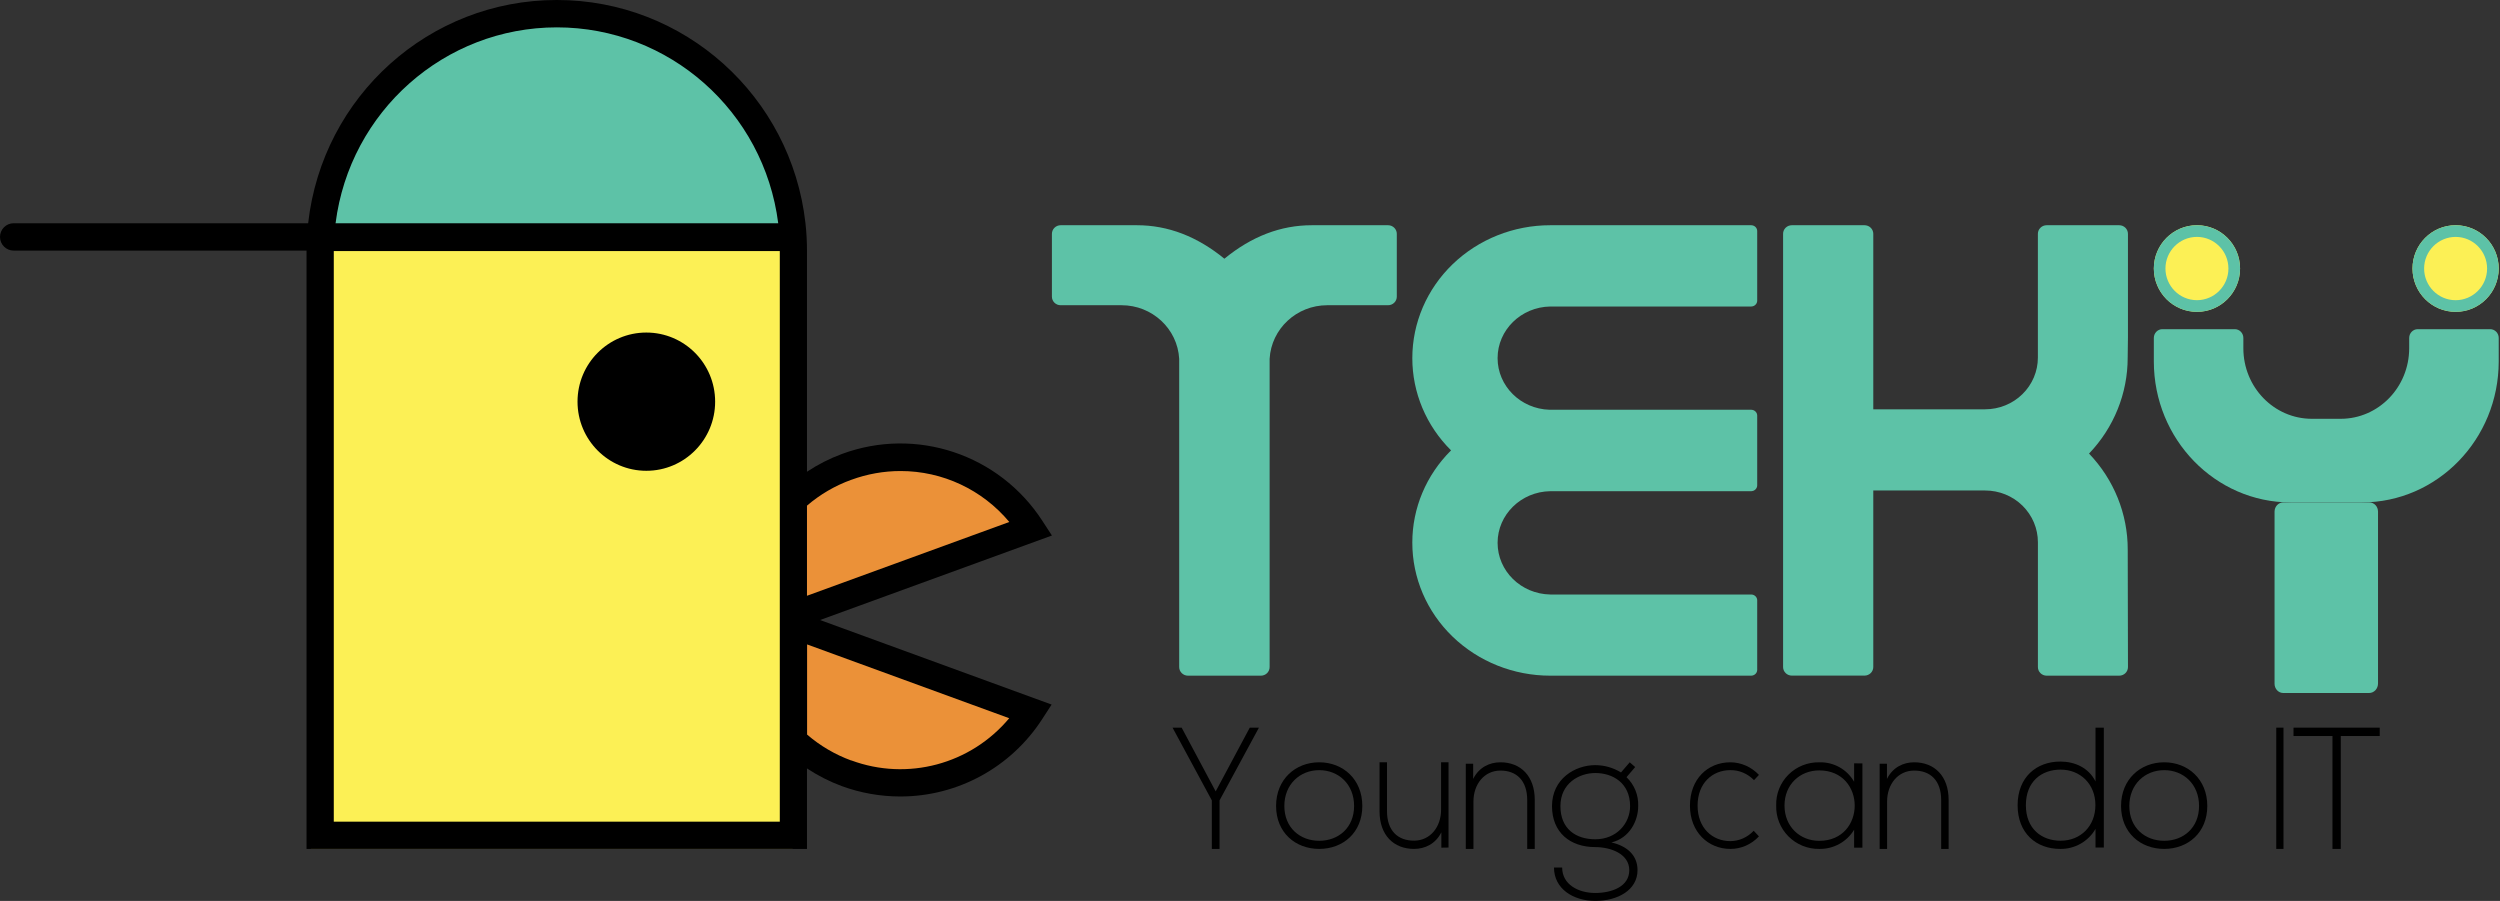
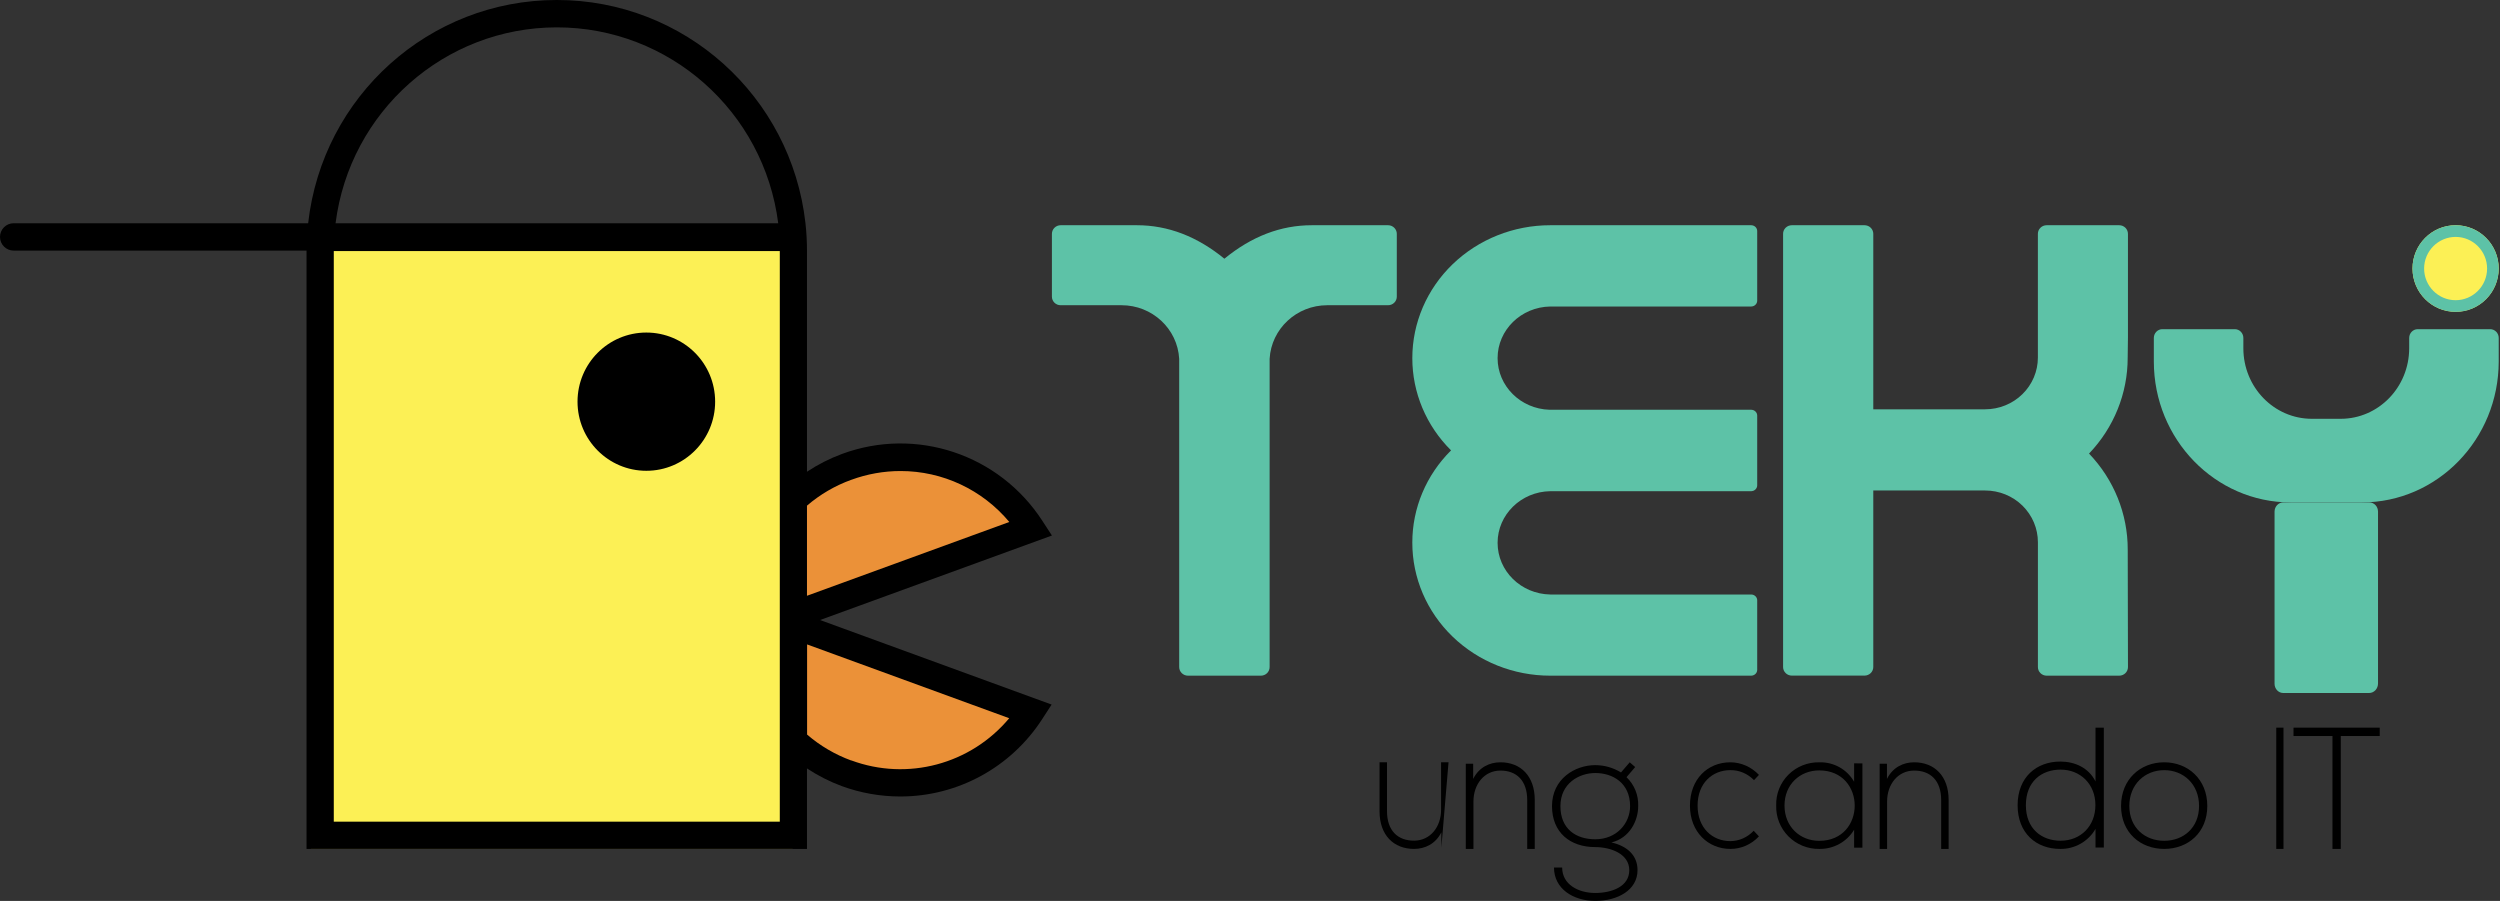
<svg xmlns="http://www.w3.org/2000/svg" width="111" height="40" viewBox="0 0 111 40" fill="none">
  <rect x="0" y="0" width="111" height="40" fill="#333333" stroke="none" />
  <path d="M62.707 15.901C62.706 17.43 63.322 18.899 64.427 19.997C63.322 21.094 62.705 22.563 62.707 24.092C62.705 25.658 63.349 27.161 64.498 28.269C65.647 29.377 67.205 30 68.831 30H77.751C77.899 29.999 78.02 29.884 78.02 29.741V26.655C78.02 26.512 77.9 26.396 77.751 26.396H68.831C67.533 26.372 66.494 25.353 66.493 24.102C66.493 22.852 67.533 21.831 68.831 21.809H77.751C77.9 21.808 78.02 21.692 78.02 21.548V18.453C78.02 18.309 77.9 18.193 77.751 18.193H68.794C67.512 18.152 66.494 17.139 66.493 15.902C66.493 14.652 67.533 13.632 68.831 13.609H77.751C77.9 13.609 78.02 13.492 78.02 13.349V10.259C78.02 10.116 77.9 10 77.751 10H68.831C67.207 10 65.649 10.622 64.5 11.728C63.352 12.835 62.707 14.336 62.707 15.901Z" fill="#5DC2A7" />
  <path d="M61.631 10H58.245C56.865 10 55.571 10.496 54.363 11.487C53.153 10.497 51.859 10.001 50.48 10H47.094C46.991 10 46.892 10.04 46.819 10.112C46.746 10.183 46.705 10.281 46.705 10.382V13.173C46.705 13.274 46.746 13.371 46.819 13.442C46.892 13.513 46.991 13.553 47.094 13.552H49.792C51.155 13.549 52.281 14.595 52.356 15.931C52.357 15.934 52.357 15.938 52.356 15.941V29.616C52.356 29.828 52.531 30 52.747 30H55.982C56.085 30 56.185 29.96 56.258 29.888C56.331 29.816 56.371 29.718 56.371 29.616V15.941V15.931C56.447 14.597 57.57 13.552 58.931 13.552H61.628C61.731 13.553 61.83 13.513 61.903 13.442C61.976 13.371 62.018 13.274 62.018 13.173V10.382C62.018 10.172 61.845 10.001 61.631 10Z" fill="#5DC2A7" />
  <path d="M94.481 14.985V10.382C94.481 10.281 94.44 10.184 94.367 10.112C94.294 10.04 94.194 10 94.091 10H90.872C90.768 10 90.669 10.04 90.596 10.112C90.522 10.184 90.482 10.281 90.482 10.382V15.876C90.482 16.485 90.235 17.07 89.796 17.5C89.357 17.931 88.761 18.173 88.14 18.173H83.174V10.382C83.174 10.281 83.133 10.183 83.06 10.112C82.987 10.04 82.887 10 82.784 10H79.558C79.455 10 79.356 10.04 79.282 10.112C79.209 10.184 79.168 10.281 79.169 10.382V29.616C79.169 29.718 79.21 29.814 79.283 29.886C79.356 29.957 79.455 29.997 79.558 29.997H82.784C82.887 29.997 82.987 29.957 83.06 29.885C83.133 29.813 83.174 29.716 83.174 29.614V21.778H88.14C88.762 21.778 89.359 22.02 89.798 22.451C90.237 22.883 90.484 23.468 90.483 24.078V29.618C90.483 29.719 90.524 29.817 90.597 29.888C90.67 29.96 90.769 30 90.873 30H94.092C94.196 30 94.295 29.96 94.368 29.888C94.441 29.817 94.482 29.719 94.482 29.618L94.471 24.402C94.474 22.818 93.859 21.293 92.753 20.139C93.857 18.986 94.471 17.463 94.469 15.881L94.481 14.985Z" fill="#5DC2A7" />
  <path d="M110.565 14.615H107.346C107.138 14.616 106.968 14.79 106.968 15.005V15.465C106.966 17.193 105.606 18.593 103.929 18.595H102.644C100.966 18.593 99.607 17.193 99.605 15.465V15.005C99.605 14.79 99.435 14.615 99.226 14.615H96.009C95.8 14.615 95.63 14.79 95.63 15.005V16.052C95.633 19.505 98.351 22.304 101.703 22.308H103.286H104.869C108.222 22.304 110.94 19.506 110.943 16.052V15.005C110.943 14.79 110.774 14.616 110.565 14.615V14.615Z" fill="#5DC2A7" />
-   <path d="M97.545 13.846C96.488 13.845 95.632 12.984 95.63 11.922C95.632 10.861 96.488 10.001 97.545 10C98.602 10.001 99.458 10.861 99.459 11.922C99.458 12.984 98.602 13.845 97.545 13.846Z" fill="#FCF055" />
-   <path fill-rule="evenodd" clip-rule="evenodd" d="M95.63 11.922C95.63 10.861 96.487 10 97.544 10C98.601 10 99.458 10.861 99.459 11.922C99.459 12.985 98.601 13.846 97.544 13.846C97.036 13.846 96.549 13.643 96.19 13.283C95.832 12.922 95.63 12.433 95.63 11.922ZM98.942 11.922C98.941 11.147 98.316 10.519 97.544 10.518C96.772 10.519 96.147 11.147 96.146 11.922C96.147 12.698 96.772 13.327 97.544 13.328C98.316 13.327 98.942 12.698 98.942 11.922Z" fill="#5DC2A7" />
  <path d="M109.029 13.846C107.972 13.845 107.116 12.984 107.115 11.922C107.116 10.861 107.972 10.001 109.029 10C110.085 10.001 110.942 10.861 110.943 11.922C110.942 12.984 110.086 13.845 109.029 13.846Z" fill="#FCF055" />
  <path fill-rule="evenodd" clip-rule="evenodd" d="M107.115 11.923C107.115 10.861 107.972 10 109.029 10C109.537 10 110.024 10.203 110.383 10.563C110.742 10.924 110.943 11.413 110.943 11.923C110.944 12.433 110.742 12.922 110.383 13.283C110.024 13.644 109.537 13.847 109.029 13.846C108.522 13.846 108.035 13.643 107.676 13.283C107.317 12.922 107.115 12.433 107.115 11.923ZM110.427 11.923C110.427 11.148 109.801 10.519 109.029 10.519C108.258 10.52 107.632 11.148 107.631 11.923C107.632 12.699 108.257 13.328 109.029 13.329C109.801 13.328 110.427 12.699 110.427 11.923Z" fill="#5DC2A7" />
  <path d="M105.584 22.721V30.347C105.584 30.459 105.543 30.566 105.469 30.645C105.394 30.725 105.294 30.769 105.189 30.769H101.374C101.162 30.768 100.991 30.585 100.99 30.36V22.717C100.991 22.491 101.162 22.308 101.374 22.308H105.201C105.303 22.307 105.402 22.351 105.474 22.429C105.546 22.506 105.585 22.612 105.584 22.721Z" fill="#5DC2A7" />
  <path d="M34.584 27.693L45.939 23.797C44.139 21.198 40.677 20.111 37.584 21.173C34.696 22.165 32.815 24.798 32.928 27.693C32.816 30.587 34.696 33.22 37.584 34.212C40.677 35.273 44.139 34.186 45.939 31.587L34.584 27.693Z" fill="#EB9138" />
  <path d="M13.804 10.84H35.192V37.69H13.804V10.84Z" fill="#FCF055" />
-   <path d="M14.791 10.731C15.106 5.167 19.53 0.821 24.884 0.816C30.237 0.823 34.659 5.168 34.974 10.731H14.791Z" fill="#5DC2A7" />
  <ellipse cx="28.697" cy="17.834" rx="3.069" ry="3.055" transform="rotate(-90 28.697 17.834)" fill="black" />
  <path fill-rule="evenodd" clip-rule="evenodd" d="M46.705 23.777L46.285 23.132C44.372 20.172 40.676 18.936 37.381 20.156C36.836 20.358 36.315 20.623 35.83 20.945V11.145C35.831 10.733 35.808 10.321 35.763 9.911C35.129 4.265 30.378 -0.001 24.726 4.9904e-06C19.071 -0.005 14.316 4.263 13.682 9.912H0.606C0.445 9.912 0.291 9.976 0.177 10.09C0.064 10.204 0 10.358 0 10.52C0 10.681 0.064 10.835 0.178 10.949C0.291 11.063 0.445 11.127 0.606 11.126H13.61V37.692H35.83V34.118C36.314 34.438 36.833 34.702 37.377 34.904C38.211 35.209 39.092 35.364 39.98 35.364C42.522 35.363 44.892 34.069 46.276 31.924L46.692 31.283L36.41 27.529L46.705 23.777ZM37.8 21.303C38.5 21.046 39.24 20.914 39.985 20.914C41.848 20.913 43.616 21.741 44.813 23.176L35.83 26.452V22.451C36.411 21.952 37.078 21.563 37.797 21.303H37.8ZM34.553 9.912C33.92 4.941 29.711 1.216 24.726 1.215C19.741 1.216 15.532 4.94 14.899 9.912H34.553ZM34.623 36.482H14.82V11.146H34.623V36.482ZM35.835 32.615C36.414 33.114 37.078 33.504 37.795 33.766V33.761C40.292 34.686 43.098 33.937 44.809 31.889L35.835 28.612V32.615Z" fill="black" />
-   <path d="M53.805 35.537L52.065 32.315V32.308H52.466L53.976 35.138L55.49 32.308H55.893V32.315L54.148 35.537V37.692H53.805V35.537Z" fill="black" />
-   <path fill-rule="evenodd" clip-rule="evenodd" d="M58.573 33.846C57.517 33.846 56.658 34.602 56.658 35.785C56.658 36.969 57.518 37.692 58.573 37.692C59.629 37.692 60.487 36.969 60.487 35.785C60.487 34.601 59.63 33.846 58.573 33.846ZM58.573 34.195C59.428 34.195 60.122 34.816 60.122 35.785C60.122 36.751 59.428 37.331 58.573 37.331C57.719 37.331 57.025 36.75 57.025 35.785C57.025 34.821 57.719 34.195 58.573 34.195Z" fill="black" />
-   <path d="M63.996 37.636V36.955C63.736 37.475 63.261 37.692 62.783 37.692C61.877 37.692 61.252 37.078 61.252 36.026V33.846H61.583V36.017C61.583 36.878 62.058 37.332 62.797 37.325C63.496 37.318 63.984 36.728 63.984 35.949V33.846H64.315V37.631L63.996 37.636Z" fill="black" />
+   <path d="M63.996 37.636V36.955C63.736 37.475 63.261 37.692 62.783 37.692C61.877 37.692 61.252 37.078 61.252 36.026V33.846H61.583V36.017C61.583 36.878 62.058 37.332 62.797 37.325C63.496 37.318 63.984 36.728 63.984 35.949V33.846H64.315L63.996 37.636Z" fill="black" />
  <path d="M65.409 33.91V34.584C65.669 34.064 66.14 33.846 66.619 33.846C67.521 33.846 68.143 34.461 68.143 35.514V37.692H67.808V35.521C67.808 34.661 67.336 34.206 66.604 34.214C65.907 34.221 65.421 34.81 65.421 35.59V37.692H65.081V33.91H65.409Z" fill="black" />
  <path fill-rule="evenodd" clip-rule="evenodd" d="M72.602 34.057L72.36 33.846L71.972 34.297C71.628 34.085 71.231 33.972 70.827 33.972C69.932 33.972 68.909 34.579 68.909 35.792C68.909 36.955 69.706 37.611 70.827 37.611C71.52 37.611 72.34 37.912 72.34 38.637C72.34 39.362 71.569 39.648 70.827 39.648C70.086 39.648 69.36 39.278 69.36 38.517H68.997C68.997 39.459 69.846 40 70.832 40C71.818 40 72.706 39.525 72.706 38.634C72.706 37.955 72.217 37.556 71.547 37.405C72.36 37.208 72.736 36.439 72.736 35.79C72.755 35.308 72.566 34.84 72.217 34.507L72.602 34.057ZM70.832 37.264C69.96 37.264 69.283 36.796 69.283 35.793C69.283 34.774 70.118 34.322 70.832 34.322C71.6 34.322 72.376 34.759 72.376 35.793C72.376 36.562 71.773 37.264 70.832 37.264Z" fill="black" />
  <path d="M78.097 37.135C77.76 37.494 77.303 37.695 76.828 37.692C75.846 37.692 75.034 36.946 75.034 35.77C75.034 34.594 75.818 33.846 76.828 33.846C77.303 33.848 77.758 34.048 78.097 34.405L77.878 34.639C77.596 34.349 77.219 34.189 76.828 34.194C76.034 34.194 75.373 34.767 75.373 35.77C75.373 36.772 76.037 37.346 76.828 37.346C77.216 37.344 77.589 37.179 77.864 36.886L78.097 37.135Z" fill="black" />
  <path fill-rule="evenodd" clip-rule="evenodd" d="M82.691 37.636V33.896L82.323 33.892V34.71C82.01 34.16 81.416 33.828 80.78 33.847C80.266 33.835 79.769 34.033 79.406 34.396C79.044 34.758 78.847 35.252 78.863 35.762C78.847 36.274 79.043 36.77 79.405 37.134C79.767 37.499 80.264 37.701 80.78 37.692C81.411 37.702 81.999 37.377 82.323 36.84V37.636H82.691ZM80.774 37.333C79.919 37.333 79.232 36.705 79.232 35.766C79.232 34.828 79.919 34.206 80.774 34.206C82.874 34.206 82.874 37.333 80.774 37.333Z" fill="black" />
  <path d="M83.781 33.91V34.584C84.041 34.064 84.514 33.846 84.989 33.846C85.894 33.846 86.519 34.461 86.519 35.514V37.692H86.188V35.521C86.188 34.661 85.715 34.206 84.974 34.214C84.275 34.221 83.787 34.81 83.787 35.59V37.692H83.456V33.91H83.781Z" fill="black" />
  <path fill-rule="evenodd" clip-rule="evenodd" d="M93.41 37.632V32.308H93.041V34.696C92.736 34.088 92.126 33.813 91.476 33.813C90.421 33.813 89.582 34.506 89.582 35.753C89.582 37 90.414 37.692 91.468 37.692C92.116 37.704 92.719 37.363 93.041 36.803V37.632H93.41ZM91.492 37.328C90.644 37.328 89.949 36.795 89.949 35.753C89.949 34.696 90.645 34.171 91.492 34.171C92.364 34.171 93.036 34.81 93.036 35.746C93.036 36.681 92.379 37.328 91.492 37.328Z" fill="black" />
  <path fill-rule="evenodd" clip-rule="evenodd" d="M96.09 33.846C95.034 33.846 94.175 34.602 94.175 35.785C94.175 36.969 95.035 37.692 96.09 37.692C97.146 37.692 98.004 36.969 98.004 35.785C98.004 34.601 97.147 33.846 96.09 33.846ZM96.091 34.195C96.944 34.195 97.638 34.816 97.638 35.785C97.638 36.751 96.946 37.331 96.091 37.331C95.235 37.331 94.542 36.75 94.542 35.785C94.542 34.821 95.237 34.195 96.091 34.195Z" fill="black" />
  <path d="M101.066 37.692V32.308H101.387V37.692H101.066Z" fill="black" />
  <path d="M103.562 32.679H101.832V32.308H105.66V32.679H103.931V37.692H103.562V32.679Z" fill="black" />
</svg>